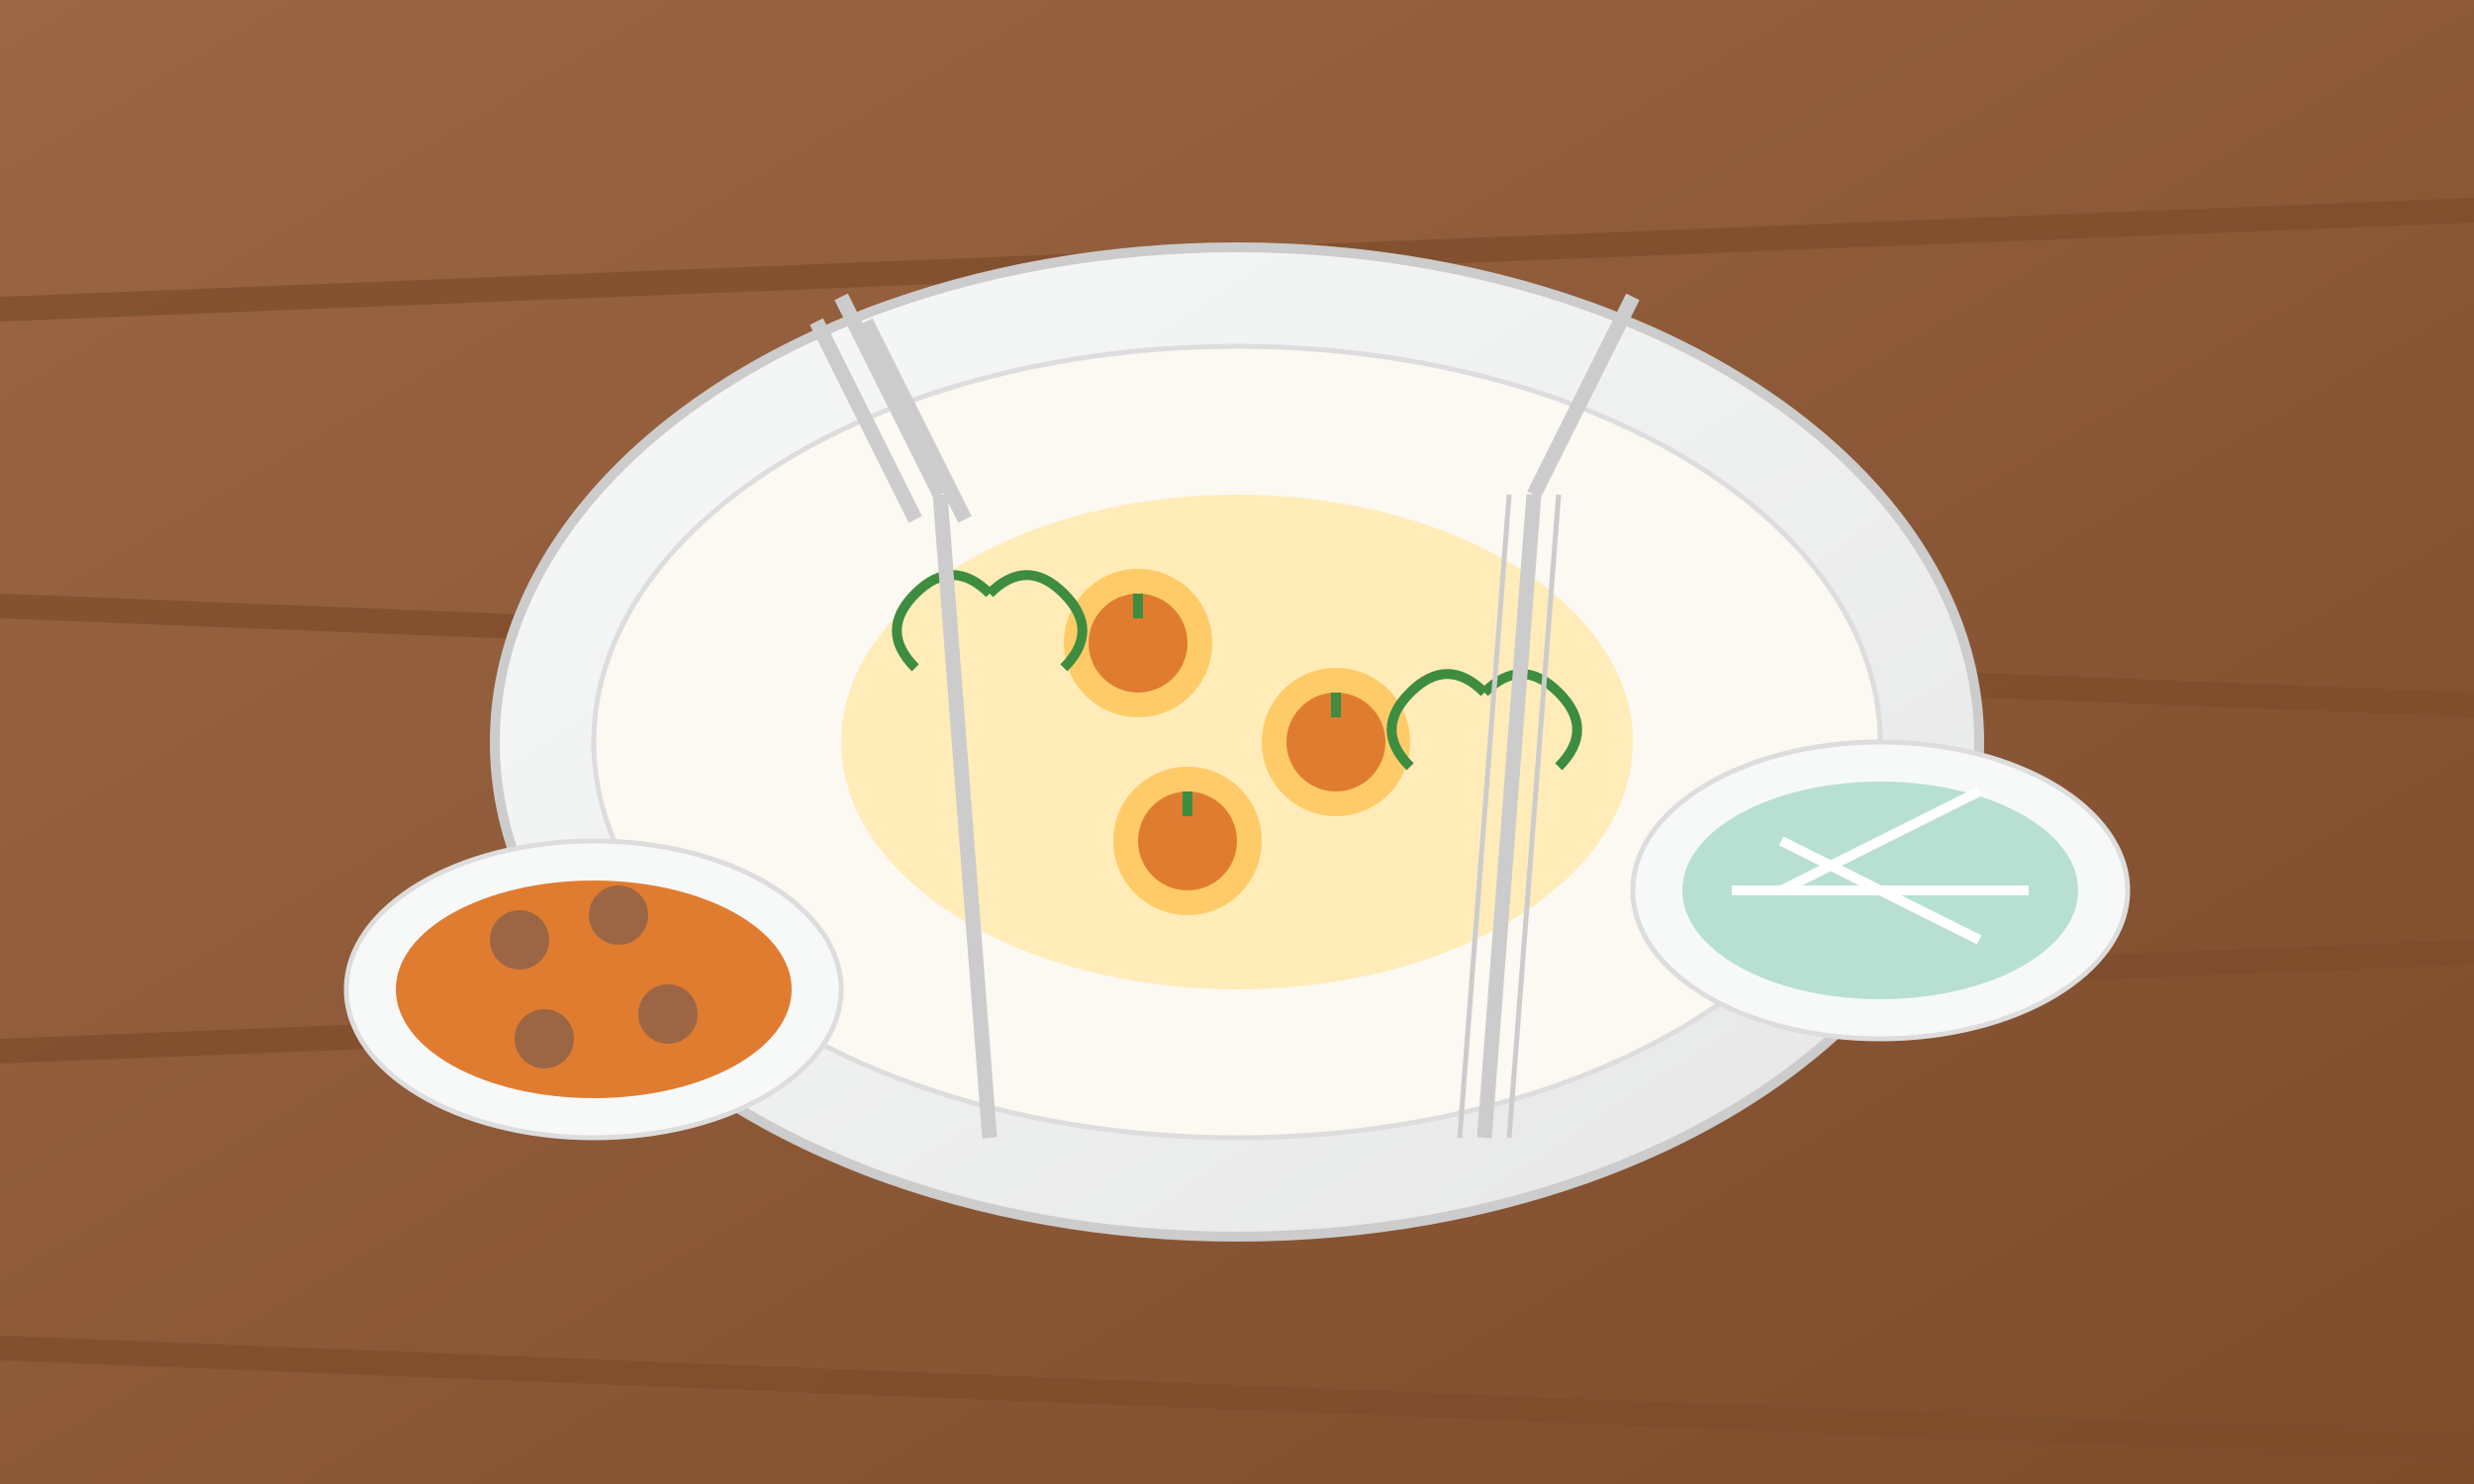
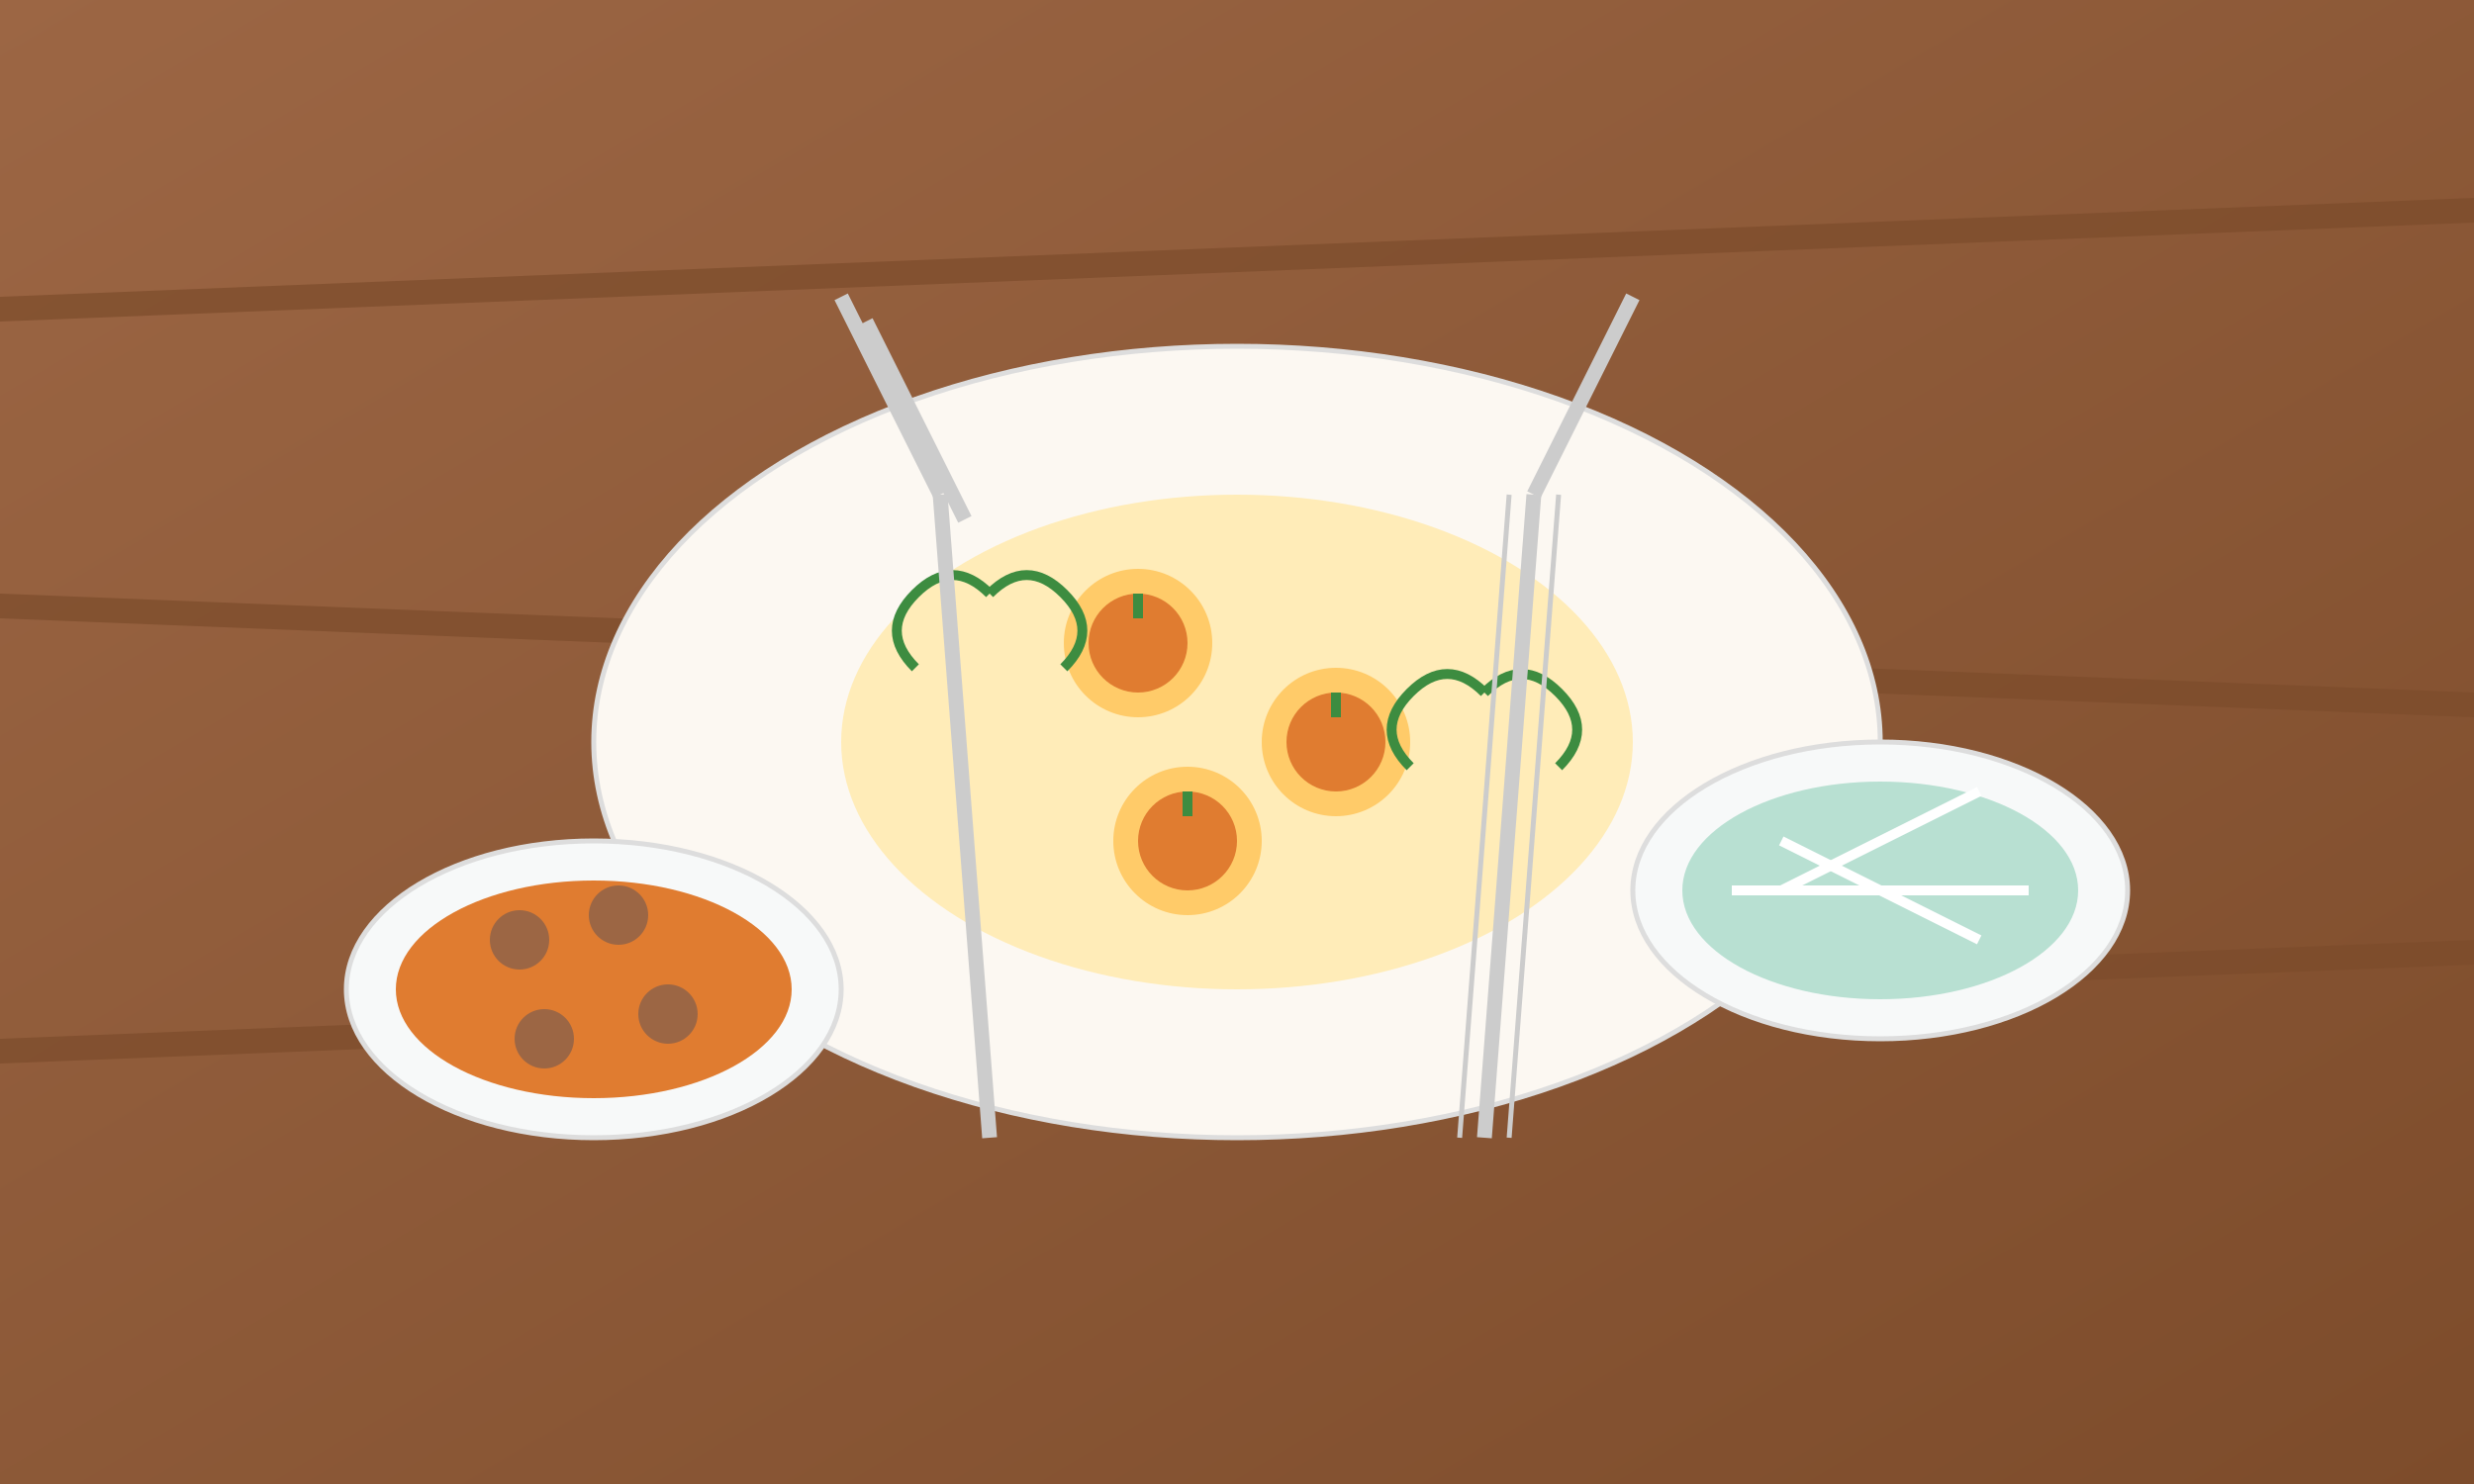
<svg xmlns="http://www.w3.org/2000/svg" width="500" height="300" viewBox="0 0 500 300">
  <rect x="0" y="0" width="500" height="300" fill="#333333" stroke="none" />
  <defs>
    <linearGradient id="plateGrad" x1="0%" y1="0%" x2="100%" y2="100%">
      <stop offset="0%" stop-color="#f7f9f9" />
      <stop offset="100%" stop-color="#e6e6e6" />
    </linearGradient>
    <linearGradient id="woodGrad" x1="0%" y1="0%" x2="100%" y2="100%">
      <stop offset="0%" stop-color="#9c6644" />
      <stop offset="100%" stop-color="#7d4c2b" />
    </linearGradient>
  </defs>
  <rect x="0" y="0" width="500" height="300" fill="url(#woodGrad)" />
  <path d="M0 60 L500 40 L500 45 L0 65 Z" fill="#7d4c2b" opacity="0.7" />
  <path d="M0 120 L500 140 L500 145 L0 125 Z" fill="#7d4c2b" opacity="0.7" />
  <path d="M0 210 L500 190 L500 195 L0 215 Z" fill="#7d4c2b" opacity="0.7" />
-   <path d="M0 270 L500 290 L500 295 L0 275 Z" fill="#7d4c2b" opacity="0.7" />
-   <ellipse cx="250" cy="150" rx="150" ry="100" fill="url(#plateGrad)" stroke="#ccc" stroke-width="2" />
  <ellipse cx="250" cy="150" rx="130" ry="80" fill="#fcf8f2" stroke="#ddd" stroke-width="1" />
  <ellipse cx="250" cy="150" rx="80" ry="50" fill="#ffecb8" />
  <circle cx="230" cy="130" r="15" fill="#ffcb69" />
  <circle cx="230" cy="130" r="10" fill="#e07c30" />
  <path d="M230 120 L230 125" stroke="#3d8c40" stroke-width="2" />
  <circle cx="270" cy="150" r="15" fill="#ffcb69" />
  <circle cx="270" cy="150" r="10" fill="#e07c30" />
  <path d="M270 140 L270 145" stroke="#3d8c40" stroke-width="2" />
  <circle cx="240" cy="170" r="15" fill="#ffcb69" />
  <circle cx="240" cy="170" r="10" fill="#e07c30" />
  <path d="M240 160 L240 165" stroke="#3d8c40" stroke-width="2" />
  <path d="M200 120 C195 115, 190 115, 185 120 C180 125, 180 130, 185 135" stroke="#3d8c40" stroke-width="2" fill="none" />
  <path d="M200 120 C205 115, 210 115, 215 120 C220 125, 220 130, 215 135" stroke="#3d8c40" stroke-width="2" fill="none" />
  <path d="M300 140 C295 135, 290 135, 285 140 C280 145, 280 150, 285 155" stroke="#3d8c40" stroke-width="2" fill="none" />
  <path d="M300 140 C305 135, 310 135, 315 140 C320 145, 320 150, 315 155" stroke="#3d8c40" stroke-width="2" fill="none" />
  <ellipse cx="120" cy="200" rx="50" ry="30" fill="#f7f9f9" stroke="#ddd" stroke-width="1" />
  <ellipse cx="120" cy="200" rx="40" ry="22" fill="#e07c30" />
  <circle cx="105" cy="190" r="6" fill="#9c6644" />
  <circle cx="125" cy="185" r="6" fill="#9c6644" />
  <circle cx="135" cy="205" r="6" fill="#9c6644" />
  <circle cx="110" cy="210" r="6" fill="#9c6644" />
  <ellipse cx="380" cy="180" rx="50" ry="30" fill="#f7f9f9" stroke="#ddd" stroke-width="1" />
  <ellipse cx="380" cy="180" rx="40" ry="22" fill="#b8e0d2" />
  <path d="M360 170 L400 190" stroke="#fff" stroke-width="2" />
  <path d="M360 180 L400 160" stroke="#fff" stroke-width="2" />
  <path d="M350 180 L410 180" stroke="#fff" stroke-width="2" />
  <path d="M170 60 L190 100" stroke="#ccc" stroke-width="3" />
  <path d="M190 100 L200 230" stroke="#ccc" stroke-width="3" />
-   <path d="M165 65 L185 105" stroke="#ccc" stroke-width="3" />
  <path d="M175 65 L195 105" stroke="#ccc" stroke-width="3" />
  <path d="M330 60 L310 100" stroke="#ccc" stroke-width="3" />
  <path d="M310 100 L300 230" stroke="#ccc" stroke-width="3" />
  <path d="M315 100 L305 230" stroke="#ccc" stroke-width="1" />
  <path d="M305 100 L295 230" stroke="#ccc" stroke-width="1" />
</svg>